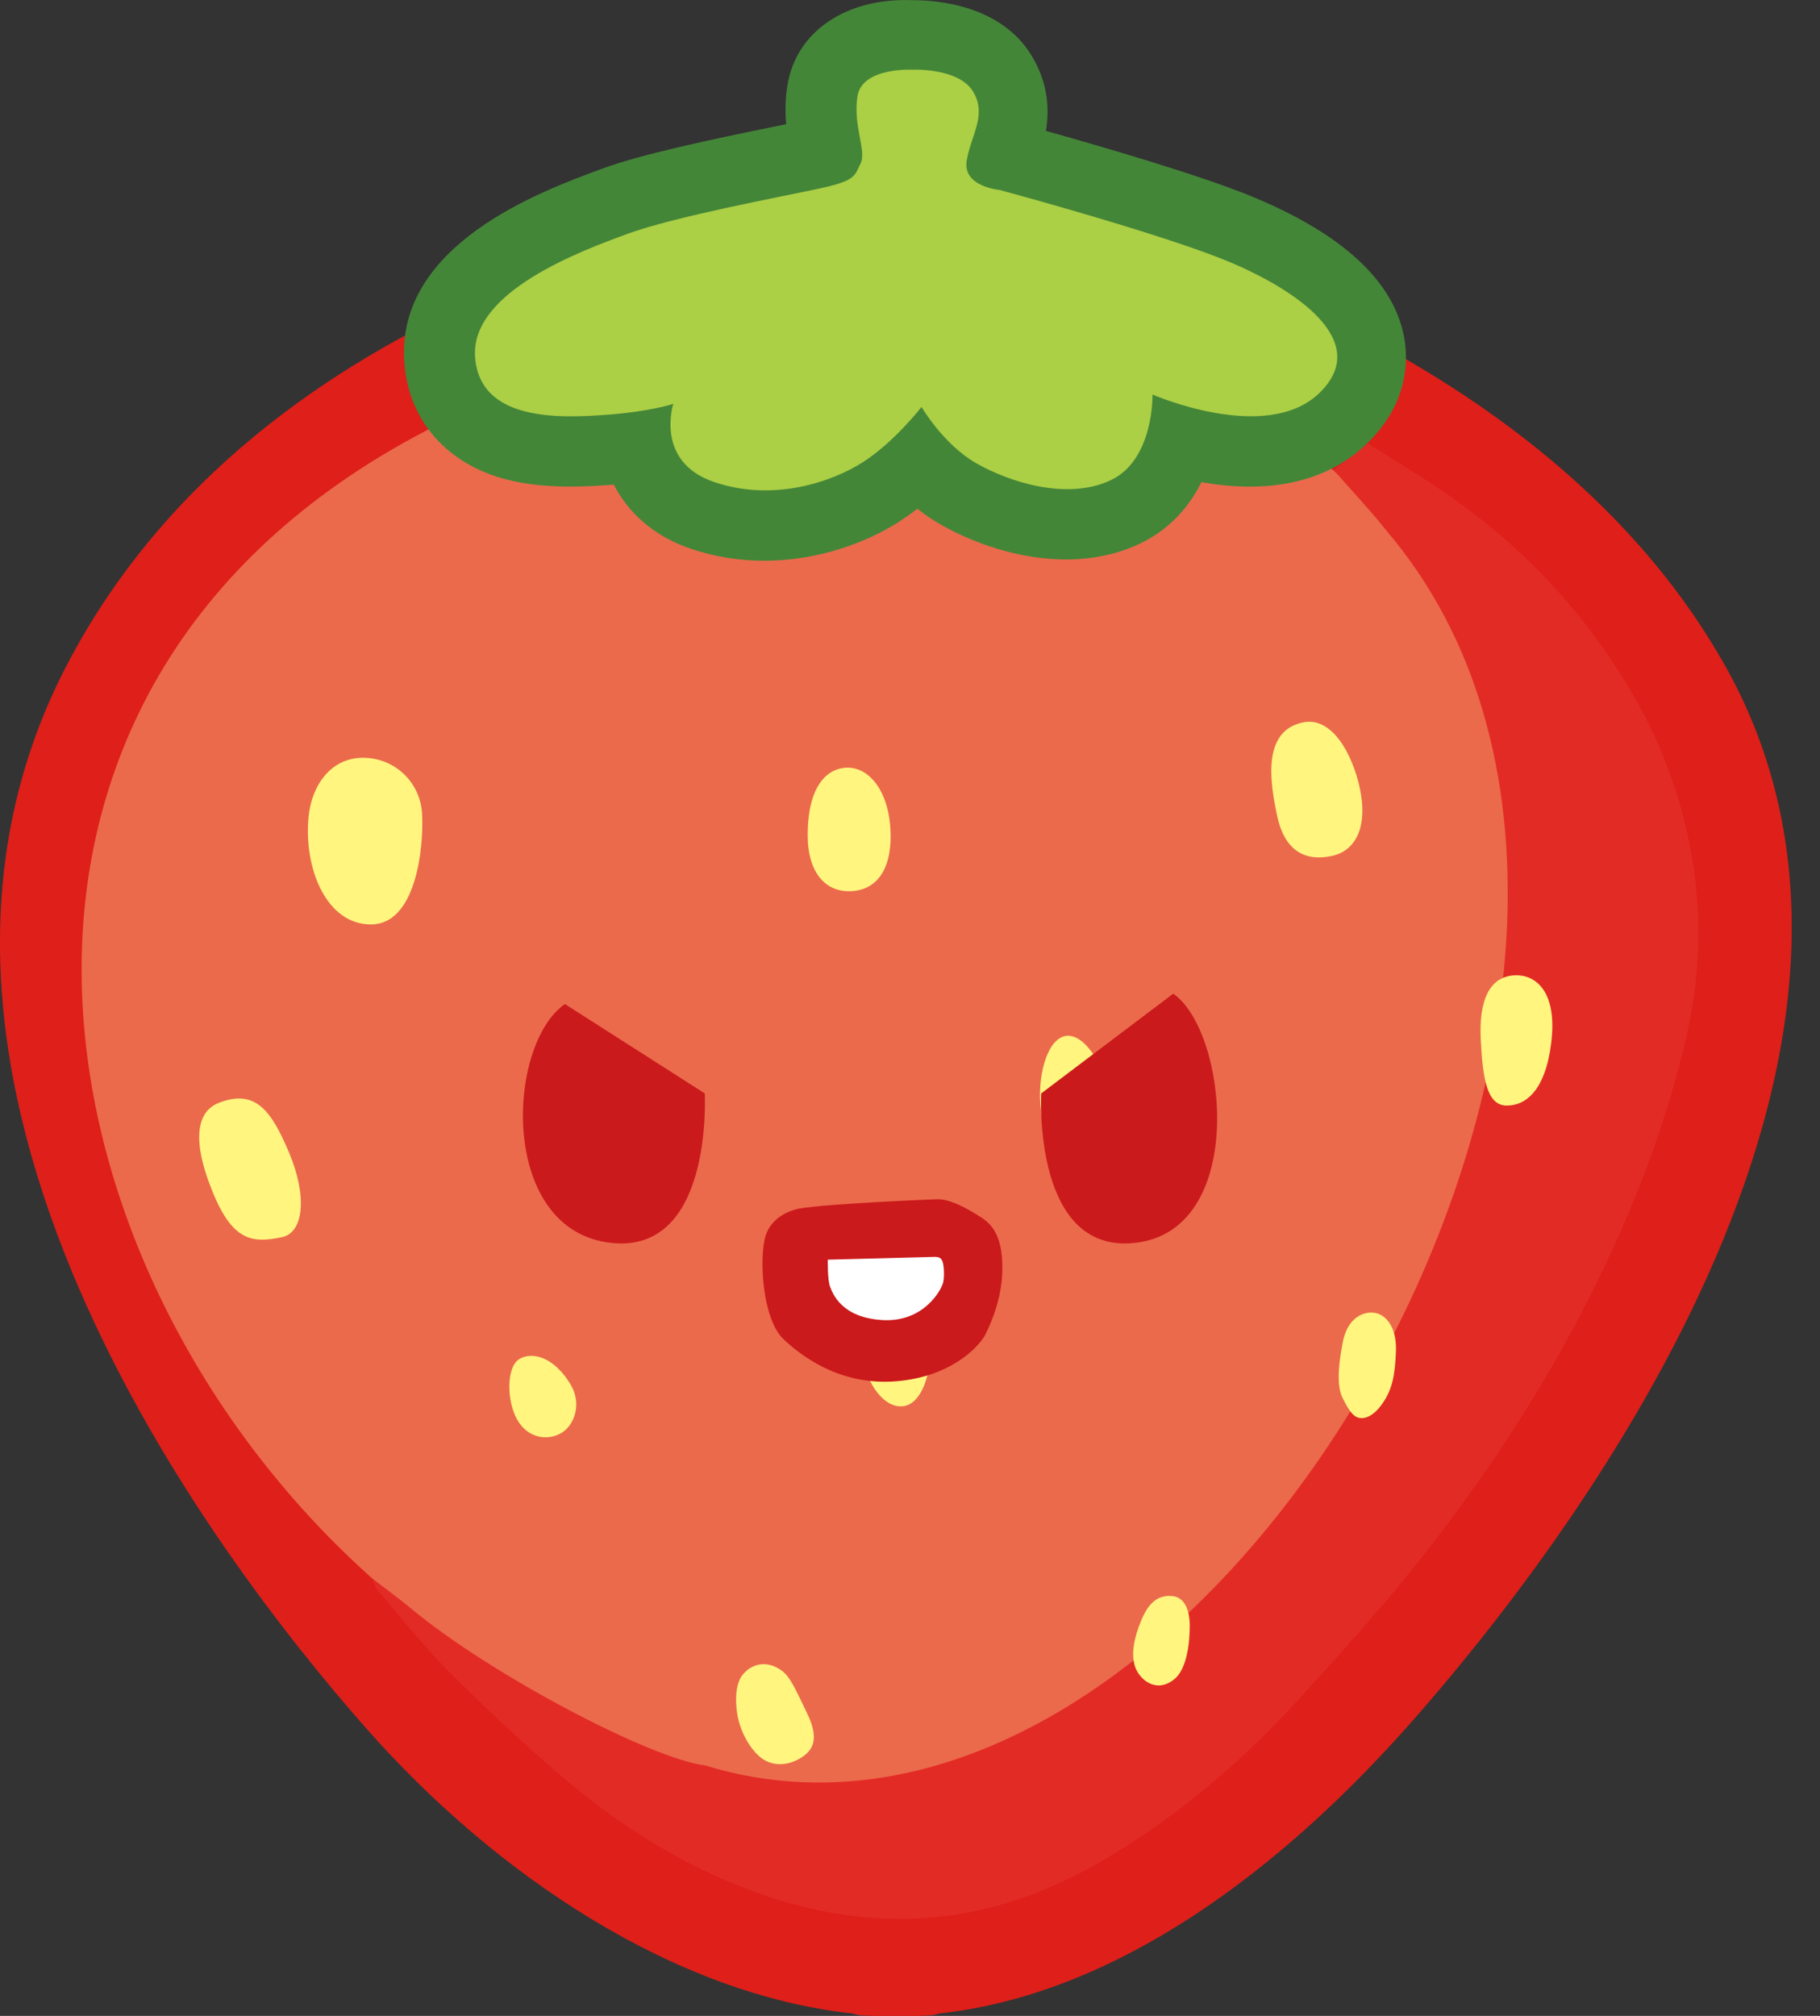
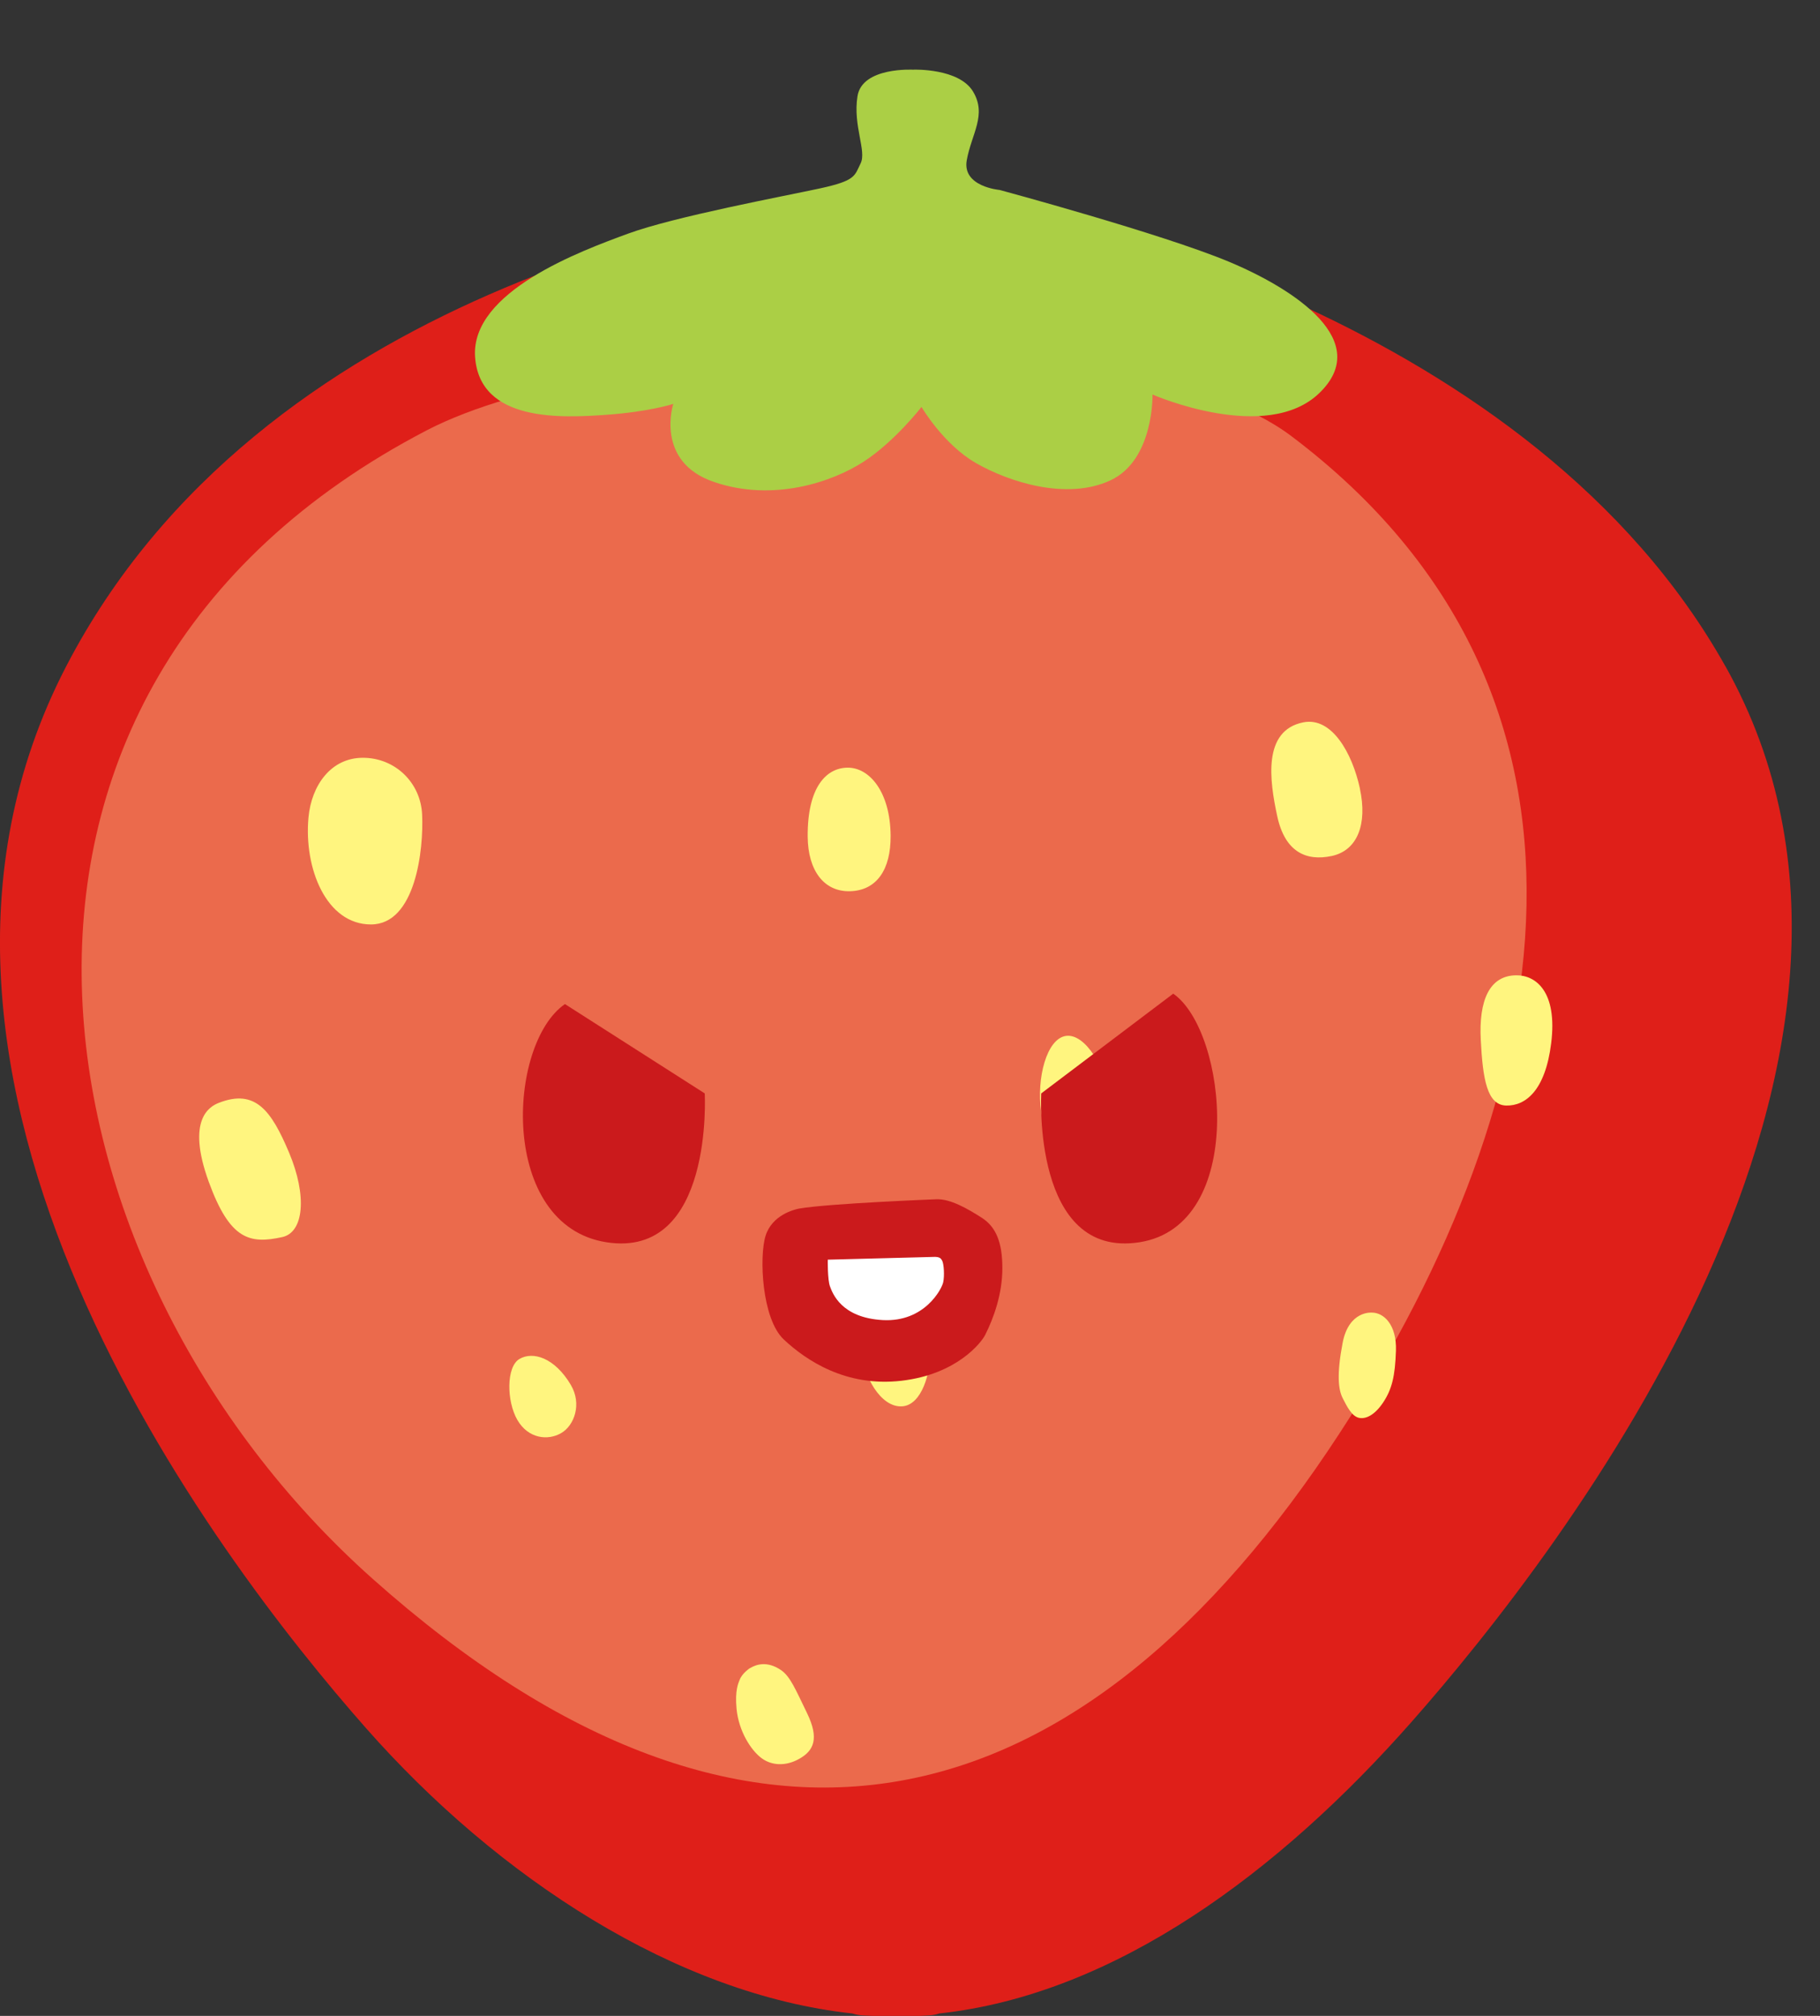
<svg xmlns="http://www.w3.org/2000/svg" width="28" height="31" viewBox="0 0 28 31" fill="none">
  <rect x="0" y="0" width="28" height="31" fill="#333333" stroke="none" />
  <path d="M26.544 10.245C23.58 4.958 16.327 3.199 14.114 2.936C14.109 2.895 13.454 2.895 13.45 2.936C11.236 3.199 4.01 4.485 1.019 10.245C-2.285 16.608 3.3 23.932 5.63 26.574C7.662 28.878 10.406 30.67 13.115 30.963C13.164 30.979 13.214 30.989 13.266 30.992C13.438 31.003 13.61 31.006 13.782 31.004C13.955 31.006 14.127 31.004 14.298 30.992C14.351 30.989 14.4 30.98 14.449 30.963C17.158 30.67 19.686 28.782 21.718 26.477C24.048 23.836 29.916 16.256 26.545 10.245H26.544Z" fill="#DF1F19" />
  <path d="M6.568 6.616C9.336 5.177 17.354 4.809 19.873 6.711C25.143 10.69 23.989 16.864 20.609 22.04C16.653 28.096 11.572 29.479 5.731 24.277C0.371 19.503 -1.114 10.61 6.568 6.616Z" fill="#EB6A4C" />
-   <path d="M21.327 8.156C21.072 7.837 20.79 7.539 20.52 7.23C20.696 7.095 20.872 6.959 21.047 6.823C21.443 7.075 21.847 7.313 22.233 7.579C23.427 8.4 24.398 9.431 25.126 10.689C25.6 11.507 25.908 12.384 26.05 13.312C26.181 14.169 26.148 15.03 25.957 15.881C25.672 17.144 25.224 18.347 24.666 19.514C23.914 21.09 22.974 22.549 21.898 23.917C21.311 24.665 20.671 25.371 20.032 26.075C19.13 27.068 18.119 27.939 16.958 28.614C16.105 29.11 15.191 29.439 14.185 29.497C13.127 29.558 12.14 29.331 11.179 28.922C10.225 28.515 9.373 27.946 8.592 27.273C8.008 26.77 7.442 26.242 6.897 25.696C6.505 25.304 6.161 24.863 5.8 24.441C5.763 24.397 5.753 24.331 5.73 24.276C5.93 24.43 6.136 24.579 6.33 24.74C7.547 25.752 10.011 27.045 10.849 27.149C18.718 29.558 26.988 14.784 21.325 8.155L21.327 8.156Z" fill="#E32B26" />
  <path d="M6.494 12.524C6.52 13.062 6.394 14.216 5.707 14.216C5.021 14.216 4.673 13.356 4.746 12.569C4.792 12.079 5.09 11.653 5.583 11.653C6.076 11.653 6.471 12.032 6.494 12.524Z" fill="#FFF57F" />
  <path d="M13.702 12.851C13.706 13.372 13.488 13.694 13.078 13.705C12.679 13.716 12.43 13.389 12.426 12.867C12.42 12.103 12.713 11.805 13.044 11.805C13.376 11.805 13.696 12.176 13.702 12.851Z" fill="#FFF57F" />
  <path d="M17.091 16.94C17.165 17.456 16.962 17.756 16.666 17.799C16.37 17.841 16.092 17.61 16.018 17.094C15.944 16.578 16.103 15.973 16.399 15.93C16.696 15.888 17.018 16.424 17.091 16.94Z" fill="#FFF57F" />
  <path d="M20.921 12.126C21.04 12.674 20.884 13.078 20.489 13.163C20.094 13.248 19.768 13.1 19.65 12.552C19.531 12.004 19.422 11.233 20.051 11.108C20.489 11.021 20.803 11.579 20.922 12.126H20.921Z" fill="#FFF57F" />
  <path d="M8.784 21.301C8.953 21.589 8.838 21.92 8.633 22.038C8.428 22.157 8.126 22.124 7.959 21.835C7.792 21.546 7.787 21.015 7.993 20.897C8.198 20.778 8.532 20.874 8.784 21.3V21.301Z" fill="#FFF57F" />
  <path d="M13.262 20.805C13.245 20.471 13.565 20.301 13.801 20.289C14.038 20.277 14.29 20.437 14.307 20.77C14.324 21.103 14.182 21.604 13.883 21.626C13.541 21.652 13.279 21.137 13.262 20.804V20.805Z" fill="#FFF57F" />
  <path d="M3.365 16.96C3.229 17.014 2.861 17.21 3.212 18.175C3.537 19.065 3.84 19.133 4.341 19.024C4.675 18.952 4.728 18.391 4.447 17.724C4.174 17.078 3.929 16.739 3.365 16.96Z" fill="#FFF57F" />
  <path d="M23.173 17.001C23.469 17.007 23.773 16.773 23.864 16.045C23.965 15.242 23.622 14.994 23.326 14.998C22.914 15.002 22.75 15.383 22.781 15.989C22.812 16.595 22.877 16.994 23.173 17.001Z" fill="#FFF57F" />
  <path d="M21.106 20.185C21.106 20.185 20.752 20.15 20.656 20.649C20.563 21.135 20.589 21.366 20.656 21.499C20.723 21.631 20.796 21.775 20.902 21.802C21.008 21.828 21.147 21.765 21.28 21.566C21.412 21.366 21.463 21.17 21.476 20.771C21.489 20.373 21.291 20.185 21.106 20.185V20.185Z" fill="#FFF57F" />
-   <path d="M18.044 24.545C17.799 24.517 17.66 24.672 17.558 24.917C17.448 25.181 17.397 25.433 17.463 25.631C17.53 25.83 17.791 26.05 18.069 25.82C18.261 25.663 18.304 25.257 18.304 25.003C18.304 24.775 18.233 24.567 18.043 24.545L18.044 24.545Z" fill="#FFF57F" />
  <path d="M11.539 25.651C11.539 25.651 11.419 25.727 11.379 25.833C11.36 25.881 11.304 25.994 11.332 26.281C11.366 26.624 11.553 26.914 11.713 27.034C11.871 27.154 12.091 27.163 12.296 27.047C12.519 26.922 12.607 26.737 12.416 26.344C12.242 25.988 12.16 25.779 12.012 25.68C11.803 25.54 11.637 25.593 11.54 25.652L11.539 25.651Z" fill="#FFF57F" />
  <path d="M18.049 15.281L16.019 16.814C16.019 16.814 15.877 19.362 17.531 19.103C19.184 18.845 18.885 15.858 18.049 15.28V15.281Z" fill="#CB1A1C" />
  <path d="M8.691 15.44L10.842 16.814C10.842 16.814 10.984 19.363 9.329 19.103C7.677 18.845 7.796 16.057 8.692 15.44H8.691Z" fill="#CB1A1C" />
  <path d="M14.405 18.442C14.405 18.442 12.753 18.506 12.296 18.585C12.215 18.6 11.878 18.685 11.778 19.004C11.678 19.323 11.719 20.278 12.057 20.597C12.396 20.916 13.012 21.333 13.868 21.233C14.724 21.134 15.098 20.643 15.155 20.531C15.287 20.27 15.421 19.9 15.421 19.502C15.421 19.103 15.322 18.865 15.102 18.725C14.883 18.585 14.621 18.434 14.405 18.442H14.405Z" fill="#CB1A1C" />
  <path d="M14.387 19.328L12.735 19.371C12.735 19.371 12.73 19.679 12.769 19.782C12.808 19.885 12.94 20.265 13.582 20.3C14.225 20.334 14.49 19.82 14.511 19.718C14.533 19.615 14.52 19.444 14.499 19.396C14.477 19.349 14.46 19.332 14.387 19.328Z" fill="white" />
-   <path d="M21.601 5.182C21.441 4.331 20.668 3.611 19.305 3.04C18.486 2.697 16.877 2.233 16.091 2.013C16.144 1.694 16.132 1.291 15.874 0.861C15.392 0.059 14.369 0.004 14.058 0.003C13.024 -0.043 12.245 0.481 12.113 1.319C12.079 1.537 12.079 1.736 12.095 1.91C12.042 1.921 11.985 1.932 11.926 1.944C10.914 2.151 9.875 2.37 9.273 2.591C8.321 2.94 6.09 3.758 6.22 5.573C6.285 6.472 6.881 7.147 7.817 7.38C8.408 7.526 9.044 7.481 9.386 7.457C9.406 7.456 9.424 7.455 9.443 7.453C9.661 7.876 10.045 8.239 10.618 8.435C11.003 8.567 11.388 8.623 11.758 8.623C12.586 8.623 13.34 8.344 13.857 8.007C13.945 7.949 14.031 7.888 14.113 7.823C14.222 7.909 14.34 7.991 14.466 8.063C15.27 8.523 16.495 8.844 17.518 8.369C17.999 8.146 18.298 7.786 18.484 7.414C18.492 7.416 18.501 7.417 18.509 7.419C19.848 7.649 20.619 7.221 21.031 6.821C21.678 6.193 21.666 5.525 21.601 5.183L21.601 5.182Z" fill="#448638" />
  <path d="M14.057 1.072C14.057 1.072 13.264 1.024 13.192 1.48C13.12 1.936 13.336 2.321 13.24 2.513C13.145 2.705 13.168 2.777 12.616 2.897C12.063 3.017 10.383 3.329 9.662 3.593C8.942 3.857 7.237 4.482 7.309 5.49C7.381 6.499 8.654 6.426 9.326 6.379C9.998 6.331 10.358 6.211 10.358 6.211C10.358 6.211 10.07 7.1 10.983 7.411C11.895 7.724 12.808 7.411 13.288 7.099C13.768 6.787 14.177 6.258 14.177 6.258C14.177 6.258 14.514 6.835 15.018 7.123C15.522 7.411 16.411 7.7 17.083 7.387C17.755 7.075 17.731 6.067 17.731 6.067C17.731 6.067 19.484 6.835 20.3 6.042C21.117 5.25 19.94 4.457 18.907 4.025C17.875 3.594 15.378 2.921 15.378 2.921C15.378 2.921 14.801 2.872 14.873 2.465C14.946 2.057 15.186 1.768 14.97 1.408C14.754 1.047 14.057 1.071 14.057 1.071L14.057 1.072Z" fill="#ABCF45" />
</svg>